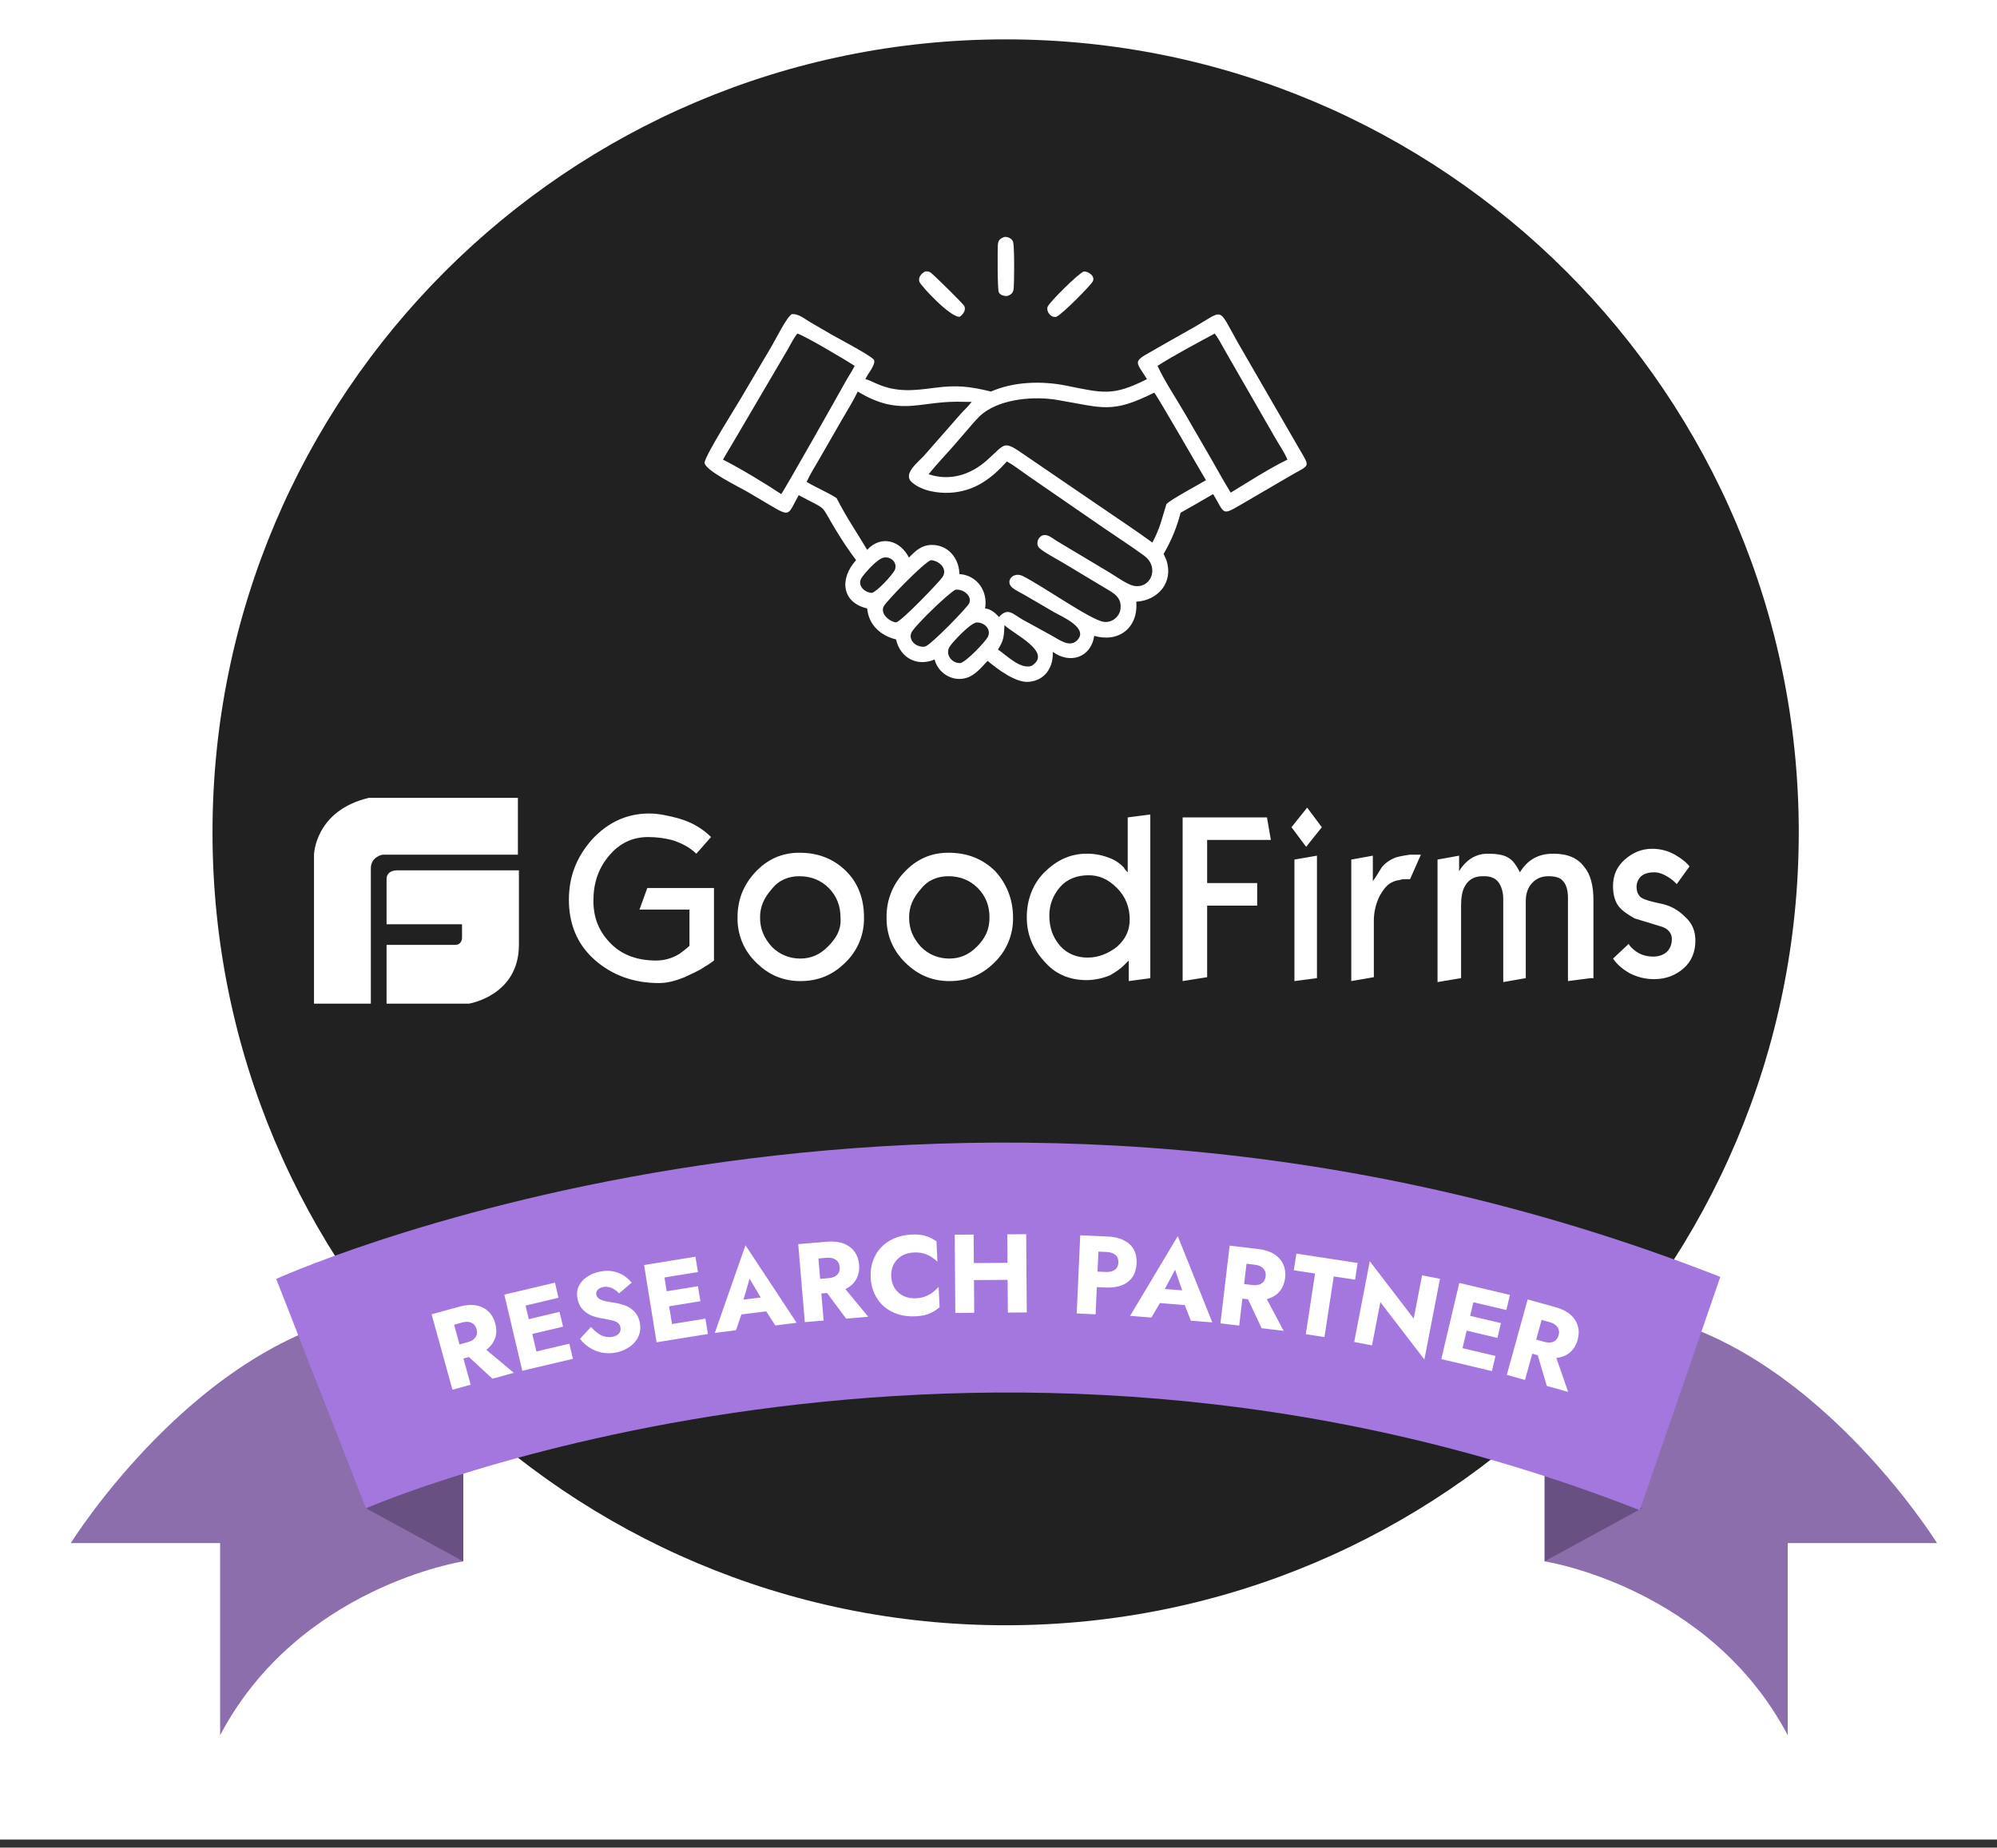
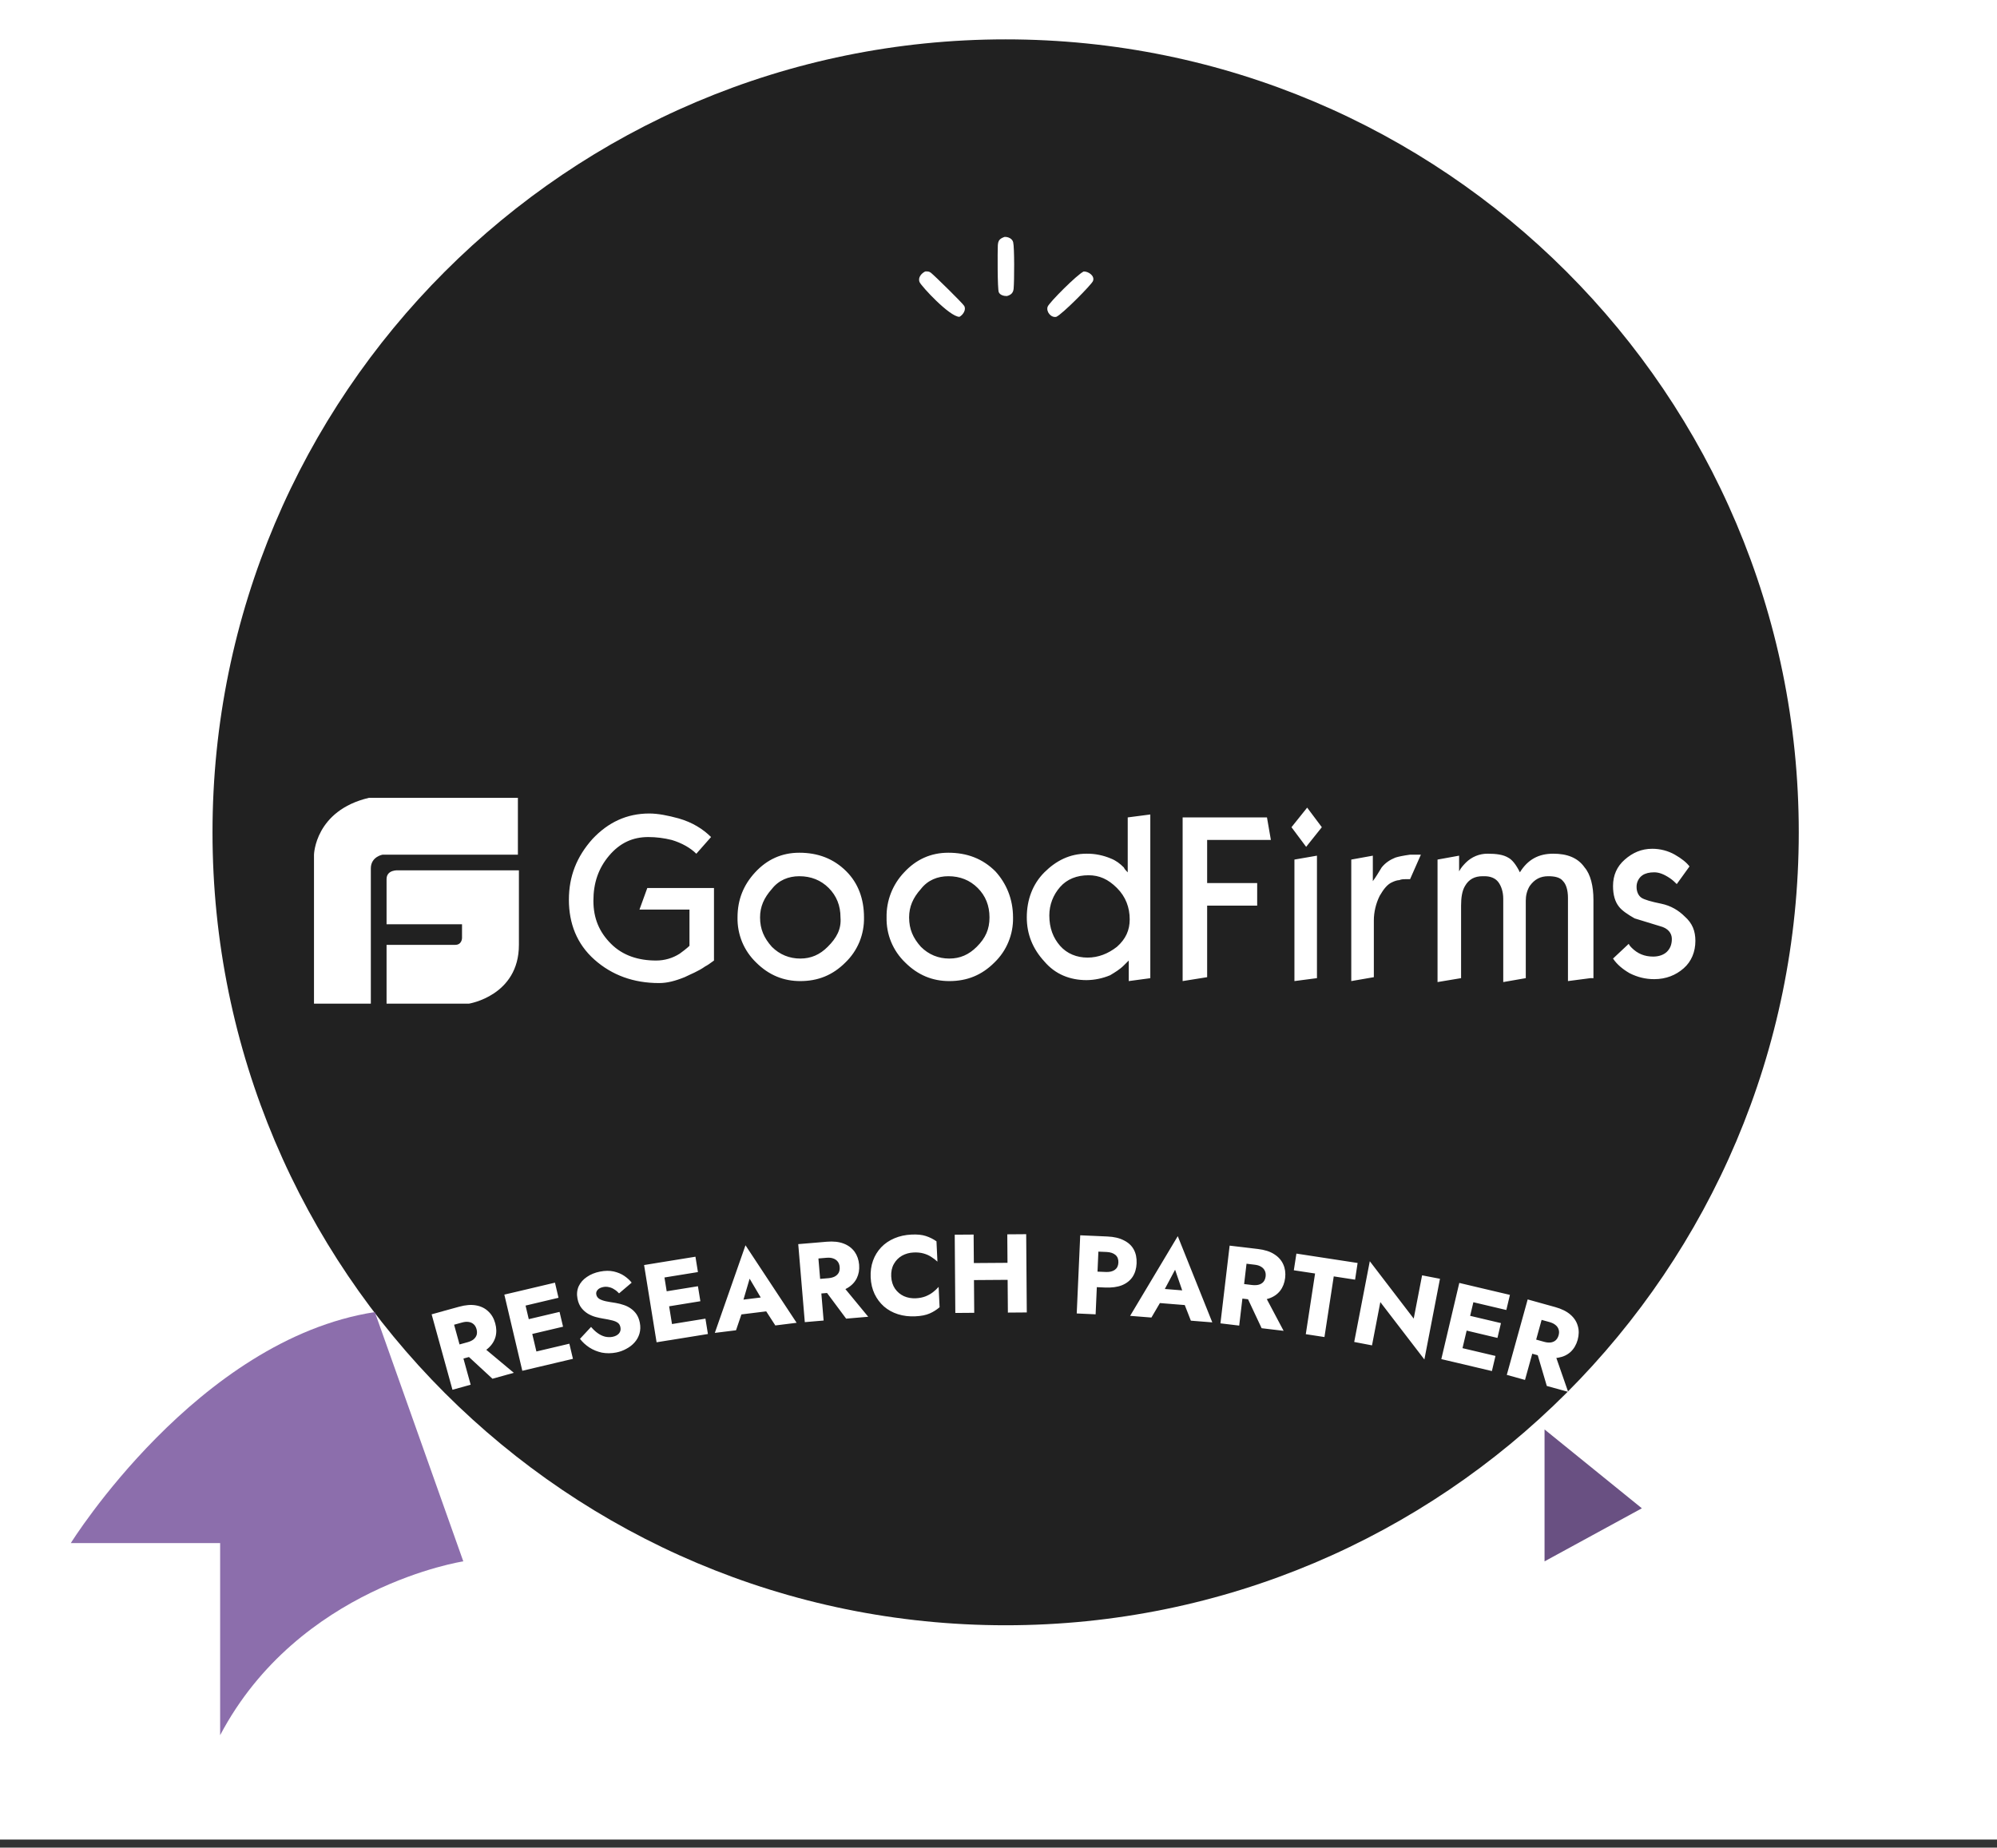
<svg xmlns="http://www.w3.org/2000/svg" version="1.1" viewBox="0 14.706 169.632 156.978" style="max-height: 500px" width="169.632" height="156.978">
  <rect x="0" y="14.706" width="169.632" height="156.978" fill="#333333" stroke="none" />
  <g id="surface1">
    <rect style="fill:rgb(100%,100%,100%);fill-opacity:1;stroke:none;" height="171" width="171" y="0" x="0" />
    <path d="M 152.793 85.422 C 152.793 48.215 122.629 18.051 85.422 18.051 C 48.215 18.051 18.051 48.215 18.051 85.422 C 18.051 122.629 48.215 152.793 85.422 152.793 C 122.629 152.793 152.793 122.629 152.793 85.422 Z M 152.793 85.422" style="stroke:none;fill-rule:nonzero;fill:rgb(12.941%,12.941%,12.941%);fill-opacity:1;" />
    <path d="M 39.355 147.363 C 39.355 147.363 25.355 149.504 18.699 162.133 L 18.699 145.809 L 6.016 145.809 C 6.016 145.809 16.766 128.516 31.84 126.184 Z M 39.355 147.363" style="stroke:none;fill-rule:nonzero;fill:rgb(54.902%,43.137%,67.451%);fill-opacity:1;" />
-     <path d="M 31.086 142.855 L 39.355 147.363 L 39.355 136.156 Z M 31.086 142.855" style="stroke:none;fill-rule:nonzero;fill:rgb(41.176%,31.373%,50.98%);fill-opacity:1;" />
-     <path d="M 131.199 147.363 C 131.199 147.363 145.195 149.504 151.855 162.133 L 151.855 145.809 L 164.535 145.809 C 164.535 145.809 153.785 128.516 138.711 126.184 Z M 131.199 147.363" style="stroke:none;fill-rule:nonzero;fill:rgb(54.902%,43.137%,67.451%);fill-opacity:1;" />
+     <path d="M 31.086 142.855 L 39.355 136.156 Z M 31.086 142.855" style="stroke:none;fill-rule:nonzero;fill:rgb(41.176%,31.373%,50.98%);fill-opacity:1;" />
    <path d="M 139.465 142.855 L 131.199 147.363 L 131.199 136.156 Z M 139.465 142.855" style="stroke:none;fill-rule:nonzero;fill:rgb(41.176%,31.373%,50.98%);fill-opacity:1;" />
-     <path d="M 139.289 143.016 C 82.492 120.73 31.598 142.629 31.086 142.855 L 23.461 123.363 C 25.812 122.316 81.793 97.949 146.129 123.195 Z M 139.289 143.016" style="stroke:none;fill-rule:nonzero;fill:rgb(64.314%,46.667%,87.451%);fill-opacity:1;" />
    <path d="M 39.227 129.441 L 40.836 128.996 L 43.645 131.344 L 41.832 131.848 Z M 36.664 126.375 L 38.211 125.949 L 39.98 132.355 L 38.434 132.785 Z M 37.996 127.418 L 37.633 126.105 L 38.996 125.73 C 39.547 125.578 40.027 125.539 40.445 125.617 C 40.859 125.691 41.207 125.863 41.48 126.129 C 41.758 126.387 41.953 126.723 42.066 127.137 C 42.18 127.547 42.188 127.938 42.086 128.305 C 41.98 128.668 41.77 128.992 41.453 129.27 C 41.137 129.547 40.703 129.762 40.152 129.914 L 38.789 130.293 L 38.457 129.094 L 39.711 128.746 C 39.922 128.688 40.09 128.609 40.219 128.508 C 40.352 128.398 40.441 128.27 40.488 128.125 C 40.531 127.977 40.527 127.812 40.48 127.637 C 40.43 127.461 40.352 127.32 40.238 127.219 C 40.121 127.113 39.98 127.047 39.809 127.023 C 39.645 126.996 39.457 127.012 39.25 127.07 Z M 45.406 130.926 L 45.102 129.641 L 48.363 128.871 L 48.668 130.156 Z M 44.18 125.742 L 43.875 124.457 L 47.141 123.684 L 47.441 124.969 Z M 44.75 128.152 L 44.453 126.895 L 47.531 126.168 L 47.828 127.426 Z M 42.84 124.699 L 44.34 124.348 L 45.867 130.816 L 44.367 131.172 Z M 50.207 127.445 C 50.387 127.656 50.57 127.832 50.77 127.973 C 50.969 128.117 51.176 128.215 51.387 128.27 C 51.605 128.32 51.824 128.328 52.039 128.285 C 52.27 128.238 52.449 128.145 52.574 128.004 C 52.699 127.855 52.742 127.684 52.703 127.484 C 52.672 127.316 52.602 127.191 52.496 127.109 C 52.387 127.02 52.227 126.949 52.016 126.895 C 51.805 126.84 51.531 126.785 51.188 126.73 C 51.023 126.703 50.828 126.66 50.602 126.602 C 50.383 126.543 50.168 126.453 49.957 126.332 C 49.746 126.207 49.559 126.043 49.398 125.844 C 49.234 125.637 49.117 125.375 49.055 125.051 C 48.98 124.664 49.012 124.312 49.156 123.992 C 49.305 123.676 49.535 123.41 49.852 123.199 C 50.168 122.98 50.539 122.828 50.961 122.746 C 51.395 122.66 51.785 122.656 52.133 122.734 C 52.484 122.816 52.785 122.941 53.039 123.117 C 53.293 123.293 53.5 123.48 53.656 123.684 L 52.586 124.594 C 52.461 124.457 52.328 124.344 52.18 124.258 C 52.039 124.16 51.887 124.098 51.727 124.066 C 51.57 124.027 51.406 124.023 51.242 124.055 C 51.016 124.102 50.855 124.184 50.758 124.305 C 50.656 124.422 50.621 124.551 50.652 124.695 C 50.68 124.844 50.762 124.965 50.895 125.055 C 51.035 125.141 51.223 125.211 51.449 125.262 C 51.688 125.312 51.969 125.359 52.293 125.406 C 52.539 125.449 52.773 125.508 52.996 125.586 C 53.219 125.66 53.418 125.762 53.602 125.895 C 53.785 126.023 53.945 126.188 54.074 126.379 C 54.203 126.574 54.293 126.809 54.348 127.082 C 54.414 127.41 54.402 127.719 54.32 128.008 C 54.238 128.289 54.102 128.539 53.906 128.758 C 53.715 128.977 53.484 129.156 53.211 129.301 C 52.941 129.453 52.656 129.555 52.352 129.617 C 51.93 129.699 51.52 129.703 51.125 129.629 C 50.734 129.543 50.379 129.398 50.059 129.191 C 49.742 128.98 49.477 128.738 49.266 128.457 Z M 56.824 128.582 L 56.613 127.277 L 59.922 126.742 L 60.133 128.047 Z M 55.973 123.32 L 55.762 122.016 L 59.074 121.48 L 59.285 122.785 Z M 56.367 125.77 L 56.164 124.492 L 59.285 123.988 L 59.492 125.262 Z M 54.711 122.188 L 56.23 121.941 L 57.293 128.504 L 55.773 128.75 Z M 62.309 126.465 L 62.27 125.234 L 65.543 124.832 L 65.797 126.035 Z M 63.676 123.348 L 63.016 125.59 L 63.133 125.93 L 62.52 127.73 L 60.719 127.953 L 63.324 120.508 L 67.668 127.094 L 65.859 127.32 L 64.867 125.785 L 64.871 125.371 Z M 69.758 123.898 L 71.422 123.758 L 73.75 126.582 L 71.875 126.742 Z M 67.805 120.41 L 69.406 120.277 L 69.961 126.902 L 68.363 127.039 Z M 68.922 121.68 L 68.809 120.328 L 70.219 120.207 C 70.785 120.16 71.27 120.211 71.66 120.363 C 72.055 120.512 72.363 120.746 72.59 121.055 C 72.809 121.363 72.941 121.73 72.977 122.16 C 73.012 122.582 72.945 122.965 72.777 123.309 C 72.609 123.648 72.344 123.926 71.98 124.141 C 71.617 124.355 71.152 124.484 70.582 124.535 L 69.172 124.652 L 69.066 123.414 L 70.363 123.305 C 70.578 123.285 70.762 123.238 70.906 123.164 C 71.059 123.078 71.168 122.973 71.242 122.84 C 71.312 122.699 71.34 122.539 71.324 122.355 C 71.309 122.172 71.254 122.02 71.164 121.902 C 71.07 121.777 70.941 121.684 70.777 121.629 C 70.621 121.57 70.434 121.551 70.219 121.57 Z M 75.703 123.16 C 75.723 123.566 75.832 123.914 76.027 124.199 C 76.227 124.484 76.477 124.691 76.781 124.832 C 77.09 124.969 77.426 125.027 77.789 125.012 C 78.105 124.996 78.379 124.941 78.617 124.848 C 78.852 124.754 79.062 124.637 79.246 124.496 C 79.43 124.355 79.59 124.203 79.73 124.043 L 79.812 125.773 C 79.555 125.992 79.273 126.172 78.961 126.305 C 78.652 126.441 78.254 126.52 77.766 126.543 C 77.234 126.57 76.738 126.512 76.281 126.367 C 75.824 126.223 75.43 126.004 75.09 125.711 C 74.754 125.414 74.488 125.059 74.289 124.645 C 74.094 124.23 73.98 123.762 73.957 123.242 C 73.934 122.727 74 122.25 74.156 121.816 C 74.312 121.383 74.543 121.008 74.852 120.68 C 75.16 120.355 75.535 120.102 75.977 119.914 C 76.418 119.727 76.906 119.621 77.438 119.598 C 77.922 119.574 78.328 119.617 78.648 119.723 C 78.973 119.828 79.27 119.977 79.547 120.172 L 79.629 121.898 C 79.477 121.754 79.301 121.621 79.105 121.496 C 78.91 121.367 78.688 121.27 78.445 121.203 C 78.199 121.133 77.918 121.105 77.602 121.121 C 77.242 121.137 76.914 121.23 76.617 121.395 C 76.328 121.562 76.098 121.793 75.93 122.094 C 75.758 122.395 75.684 122.75 75.703 123.16 Z M 81.574 123.473 L 81.562 122.027 L 86.59 121.992 L 86.598 123.438 Z M 85.562 119.578 L 87.168 119.566 L 87.219 126.215 L 85.613 126.227 Z M 81.098 119.609 L 82.703 119.598 L 82.754 126.246 L 81.148 126.258 Z M 91.758 119.66 L 93.359 119.73 L 93.066 126.375 L 91.461 126.301 Z M 92.703 121.023 L 92.762 119.703 L 94.062 119.762 C 94.625 119.785 95.094 119.895 95.465 120.09 C 95.844 120.277 96.125 120.535 96.305 120.867 C 96.488 121.199 96.566 121.594 96.547 122.047 C 96.527 122.492 96.414 122.875 96.203 123.195 C 95.992 123.508 95.691 123.746 95.297 123.906 C 94.91 124.059 94.434 124.121 93.871 124.098 L 92.57 124.039 L 92.629 122.723 L 93.93 122.777 C 94.25 122.793 94.508 122.73 94.699 122.594 C 94.887 122.457 94.988 122.254 95 121.98 C 95.012 121.703 94.93 121.484 94.754 121.332 C 94.578 121.18 94.328 121.094 94.004 121.078 Z M 97.852 125.363 L 98.062 124.152 L 101.348 124.414 L 101.352 125.645 Z M 99.816 122.586 L 98.715 124.652 L 98.766 125.008 L 97.805 126.648 L 95.996 126.504 L 100.043 119.734 L 102.977 127.059 L 101.156 126.914 L 100.492 125.215 L 100.582 124.809 Z M 105.66 124.344 L 107.32 124.543 L 109.035 127.777 L 107.168 127.555 Z M 104.449 120.539 L 106.043 120.727 L 105.262 127.332 L 103.668 127.141 Z M 105.289 122.004 L 105.449 120.656 L 106.852 120.824 C 107.418 120.891 107.879 121.035 108.234 121.266 C 108.594 121.492 108.848 121.781 109.004 122.129 C 109.16 122.473 109.215 122.859 109.164 123.285 C 109.113 123.707 108.973 124.07 108.738 124.375 C 108.504 124.672 108.191 124.891 107.789 125.027 C 107.391 125.164 106.91 125.199 106.344 125.133 L 104.938 124.969 L 105.082 123.73 L 106.375 123.887 C 106.59 123.91 106.777 123.898 106.934 123.855 C 107.102 123.805 107.23 123.723 107.328 123.605 C 107.426 123.484 107.484 123.332 107.508 123.148 C 107.527 122.965 107.504 122.809 107.438 122.672 C 107.371 122.531 107.266 122.414 107.117 122.328 C 106.973 122.238 106.793 122.184 106.582 122.16 Z M 109.902 122.633 L 110.121 121.215 L 115.32 122.012 L 115.105 123.43 L 113.293 123.152 L 112.504 128.305 L 110.918 128.062 L 111.707 122.906 Z M 120.797 123.062 L 122.316 123.355 L 120.992 130.211 L 117.25 125.336 L 116.543 129.012 L 115.031 128.723 L 116.355 121.863 L 120.086 126.738 Z M 123.465 130.422 L 123.77 129.141 L 127.031 129.91 L 126.727 131.195 Z M 124.691 125.238 L 124.992 123.953 L 128.258 124.723 L 127.953 126.008 Z M 124.121 127.648 L 124.418 126.395 L 127.496 127.121 L 127.199 128.379 Z M 123.957 123.707 L 125.457 124.062 L 123.926 130.531 L 122.43 130.18 Z M 130.387 129.059 L 132 129.504 L 133.203 132.961 L 131.391 132.461 Z M 129.766 125.109 L 131.312 125.539 L 129.539 131.949 L 127.992 131.52 Z M 130.375 126.688 L 130.734 125.379 L 132.102 125.758 C 132.648 125.91 133.082 126.125 133.398 126.402 C 133.719 126.68 133.926 127.004 134.027 127.375 C 134.133 127.738 134.125 128.129 134.012 128.543 C 133.898 128.949 133.703 129.289 133.426 129.555 C 133.148 129.812 132.805 129.98 132.391 130.055 C 131.977 130.133 131.492 130.094 130.941 129.941 L 129.578 129.562 L 129.91 128.363 L 131.164 128.711 C 131.371 128.77 131.559 128.785 131.723 128.766 C 131.891 128.742 132.035 128.68 132.148 128.578 C 132.262 128.473 132.344 128.332 132.395 128.152 C 132.441 127.977 132.445 127.816 132.398 127.672 C 132.355 127.523 132.266 127.391 132.133 127.285 C 132.004 127.176 131.836 127.094 131.629 127.035 Z M 130.375 126.688" style="stroke:none;fill-rule:nonzero;fill:rgb(100%,100%,100%);fill-opacity:1;" />
    <path d="M 85.531 39.859 C 85.285 39.863 84.949 39.785 84.84 39.535 C 84.723 39.262 84.734 36.051 84.758 35.57 C 84.781 35.137 84.906 34.988 85.324 34.836 C 85.621 34.816 85.984 34.969 86.062 35.285 C 86.176 35.73 86.16 38.605 86.102 39.223 C 86.07 39.586 85.887 39.762 85.531 39.859 Z M 85.531 39.859" style="stroke:none;fill-rule:nonzero;fill:rgb(100%,100%,100%);fill-opacity:1;" />
    <path d="M 81.496 41.625 C 80.648 41.613 78.27 39.027 78.117 38.684 C 77.945 38.297 78.266 37.93 78.59 37.77 C 78.781 37.762 78.922 37.758 79.078 37.883 C 79.457 38.195 81.758 40.457 81.898 40.691 C 82.102 41.023 81.789 41.473 81.496 41.625 Z M 81.496 41.625" style="stroke:none;fill-rule:nonzero;fill:rgb(100%,100%,100%);fill-opacity:1;" />
    <path d="M 89.727 41.625 C 89.281 41.723 88.848 41.195 88.988 40.77 C 89.094 40.438 91.504 38.02 92.055 37.77 C 92.453 37.762 93.02 38.145 92.84 38.586 C 92.719 38.891 90.258 41.383 89.727 41.625 Z M 89.727 41.625" style="stroke:none;fill-rule:nonzero;fill:rgb(100%,100%,100%);fill-opacity:1;" />
-     <path d="M 67.844 56.777 C 66.902 58.457 67.191 58.691 65.344 57.59 L 63.488 56.492 C 62.867 56.121 59.691 54.594 59.855 53.961 C 60.074 53.121 62.449 49.375 62.969 48.488 L 65.602 44.02 C 65.918 43.484 66.812 41.664 67.258 41.395 C 67.848 41.355 68.305 41.773 68.789 42.059 L 70.684 43.16 C 71.16 43.434 74.141 45 74.246 45.297 C 74.391 45.703 73.699 46.473 73.512 46.918 C 73.867 47.016 74.199 47.191 74.539 47.336 C 76.227 48.055 77.609 47.887 79.387 47.656 C 81.309 47.406 82.367 47.535 84.176 47.973 C 86.117 47.125 88.473 47.055 90.535 47.465 C 93.73 48.105 94.516 48.387 97.43 46.918 C 96.516 45.449 96.176 45.465 97.734 44.605 C 98.16 44.367 98.578 44.121 99 43.879 L 101.344 42.555 C 104.051 41.008 103.395 40.719 105.148 43.816 L 110.371 52.852 C 111.336 54.504 111.273 54.148 109.5 55.191 L 105.387 57.594 C 103.734 58.551 104.055 58.344 103.047 56.684 C 102.137 57.227 101.207 57.742 100.285 58.27 C 99.957 59.527 99.496 60.648 98.84 61.77 C 98.93 61.941 99.004 62.121 99.078 62.297 C 99.703 64.176 98.379 65.723 96.516 65.828 C 96.703 68.051 95.023 69.332 92.949 68.73 C 92.656 70.617 90.863 71.133 89.426 70.09 C 89.492 71.398 88.766 72.523 87.387 72.637 C 86.273 72.734 84.73 71.555 83.891 70.855 C 83.344 71.426 82.812 72.117 82.016 72.324 C 80.859 72.625 79.676 71.879 79.387 70.738 C 77.895 71.375 76.465 70.598 76.113 69.035 C 74.793 68.703 73.793 67.809 73.66 66.402 C 71.48 65.891 71.297 63.859 72.719 62.297 C 72.094 61.469 71.516 60.594 70.977 59.703 C 69.566 57.391 70.434 58.172 67.844 56.777 Z M 67.73 43.047 C 67.406 43.445 67.172 43.953 66.91 44.398 L 62.48 51.945 C 62.129 52.551 61.754 53.145 61.414 53.758 C 62.871 54.492 64.98 55.77 66.359 56.684 C 66.492 56.594 71.359 47.98 71.805 47.164 C 72.055 46.703 72.367 46.266 72.598 45.793 C 71.793 45.262 68.273 43.184 67.73 43.047 Z M 103.18 43.047 C 101.688 43.855 99.734 44.883 98.324 45.793 C 98.996 47.219 99.898 48.535 100.684 49.898 L 102.84 53.621 C 103.402 54.602 103.949 55.602 104.543 56.562 C 106 55.676 107.84 54.488 109.359 53.758 C 109.09 53.105 108.668 52.531 108.324 51.918 L 104.055 44.492 C 103.777 44.016 103.52 43.477 103.18 43.047 Z M 72.859 47.973 C 72.477 48.781 71.996 49.535 71.551 50.305 L 69.617 53.668 C 69.246 54.312 68.824 54.969 68.52 55.648 C 69.34 56.148 70.262 56.504 71.062 57.027 C 71.965 58.777 72.699 59.805 73.66 61.422 C 74.832 60.156 76.449 60.598 77.211 62.078 C 77.781 61.492 78.277 61.012 79.152 61.004 C 80.547 61 81.469 62.145 81.496 63.48 C 83.008 63.582 83.93 64.938 83.676 66.402 C 84.141 66.434 84.562 66.789 84.852 67.129 C 85.637 66.281 86 66.867 86.895 67.367 L 89.336 68.707 C 89.898 69.012 90.812 69.73 91.438 69.164 C 92.605 68.109 90.188 67.09 89.586 66.746 L 86.973 65.223 C 86.645 65.031 86.211 64.848 85.938 64.586 C 85.383 64.047 86.09 63.254 86.879 63.648 C 88.574 64.492 92.578 67.336 93.727 67.535 C 94.418 67.656 95.105 67.125 95.18 66.43 C 95.285 65.461 94.629 65.113 93.898 64.684 L 90.211 62.469 C 89.676 62.148 88.734 61.672 88.301 61.281 C 87.926 60.945 88.18 60.246 88.664 60.168 C 89.055 60.105 89.48 60.5 89.793 60.684 L 94.297 63.379 C 94.797 63.684 95.754 64.367 96.289 64.477 C 97.766 64.773 98.535 62.898 97.176 61.91 C 96.07 61.102 94.922 60.363 93.793 59.59 L 87.312 55.121 C 86.73 54.719 86.148 54.254 85.531 53.91 C 84.215 55.383 82.758 56.457 80.711 56.57 C 79.645 56.633 78.289 56.41 77.457 55.68 C 76.641 54.961 78.031 53.941 78.488 53.426 L 81.527 49.961 C 81.852 49.582 82.242 49.25 82.539 48.848 C 82.121 48.863 81.703 48.832 81.285 48.836 C 77.941 48.848 76.367 50.086 72.859 47.973 Z M 98.043 48.066 C 94.418 49.883 93.688 49.34 89.82 48.688 C 87.895 48.359 85.184 48.562 83.551 49.785 C 83.078 50.141 82.699 50.625 82.312 51.066 L 80.961 52.629 C 80.27 53.418 79.531 54.18 78.879 55 C 80.703 55.605 82.445 55.047 83.836 53.809 C 85.488 52.344 85.172 52.066 87.164 53.449 L 93.598 57.84 C 95.031 58.82 96.484 59.785 97.891 60.805 C 98.586 59.445 98.664 58.867 99.078 57.535 C 99.402 57.176 101.789 55.891 102.438 55.504 C 102.07 54.906 98.23 48.207 98.043 48.066 Z M 75.07 62.078 C 74.527 62.184 73.512 63.328 73.211 63.766 C 72.773 64.395 73.387 65.039 74.055 65.082 C 74.539 64.945 75.742 63.602 75.977 63.188 C 76.305 62.602 75.727 61.953 75.07 62.078 Z M 79.078 62.297 C 78.445 62.52 75.27 65.809 75.062 66.23 C 74.758 66.855 75.539 67.508 76.113 67.59 C 76.59 67.488 79.82 64.113 80.066 63.727 C 80.52 63.012 79.762 62.344 79.078 62.297 Z M 81.164 64.809 C 80.598 65.066 77.582 67.98 77.402 68.492 C 77.148 69.203 77.949 69.762 78.59 69.637 C 79.117 69.465 82.09 66.395 82.309 65.992 C 82.625 65.406 81.879 64.73 81.164 64.809 Z M 82.953 67.59 C 82.387 67.676 81.016 69.16 80.699 69.598 C 80.234 70.242 80.809 71.074 81.574 71.043 C 82.113 70.91 83.629 69.289 83.883 68.867 C 84.242 68.258 83.707 67.586 82.953 67.59 Z M 85.324 67.816 C 85.273 68.738 85.289 69.102 84.766 69.891 C 85.508 70.379 86.664 71.605 87.625 71.281 C 89.488 70.117 86.027 68.547 85.324 67.816 Z M 85.324 67.816" style="stroke:none;fill-rule:nonzero;fill:rgb(100%,100%,100%);fill-opacity:1;" />
    <path d="M 33.832 88.652 C 33.832 88.652 32.836 88.57 32.836 89.402 L 32.836 93.234 L 39.246 93.234 L 39.246 94.402 C 39.246 94.402 39.246 94.984 38.664 94.984 L 32.836 94.984 L 32.836 99.98 L 39.828 99.98 C 39.828 99.98 44.078 99.312 44.078 94.984 L 44.078 88.652 Z M 43.992 82.492 L 31.336 82.492 C 26.754 83.574 26.672 87.32 26.672 87.32 L 26.672 99.98 L 31.5 99.98 L 31.5 88.488 C 31.5 87.488 32.5 87.32 32.5 87.32 L 43.992 87.32 Z M 60.648 96.316 C 60.316 96.566 60.066 96.734 59.898 96.816 C 59.316 97.234 58.652 97.48 58.152 97.73 C 57.316 98.066 56.652 98.23 55.984 98.23 C 53.82 98.23 51.988 97.566 50.488 96.234 C 48.992 94.902 48.324 93.152 48.324 91.152 C 48.324 89.156 48.988 87.488 50.324 85.992 C 51.656 84.574 53.238 83.824 55.152 83.824 C 55.902 83.824 56.734 83.992 57.652 84.242 C 58.816 84.574 59.734 85.156 60.398 85.824 L 59.148 87.242 C 58.648 86.742 57.902 86.324 57.066 86.074 C 56.414 85.91 55.742 85.824 55.07 85.824 C 53.738 85.824 52.656 86.324 51.738 87.406 C 50.824 88.488 50.406 89.738 50.406 91.234 C 50.406 92.734 50.906 93.902 51.906 94.898 C 52.906 95.898 54.238 96.316 55.734 96.316 C 56.445 96.316 57.137 96.117 57.734 95.734 C 58.316 95.316 58.566 95.066 58.566 95.066 L 58.566 91.984 L 54.32 91.984 L 54.984 90.152 L 60.648 90.152 Z M 73.391 92.652 C 73.406 93.363 73.273 94.074 73.004 94.734 C 72.73 95.395 72.324 95.988 71.809 96.484 C 70.727 97.566 69.477 98.062 67.977 98.062 C 66.562 98.062 65.312 97.562 64.23 96.484 C 63.715 95.988 63.309 95.395 63.035 94.734 C 62.766 94.074 62.633 93.363 62.648 92.652 C 62.648 91.152 63.148 89.902 64.148 88.82 C 65.148 87.738 66.395 87.156 67.895 87.156 C 69.477 87.156 70.809 87.656 71.891 88.738 C 72.891 89.738 73.391 91.07 73.391 92.652 Z M 71.395 92.652 C 71.395 91.652 71.059 90.82 70.395 90.152 C 69.727 89.488 68.895 89.152 67.895 89.152 C 66.98 89.152 66.145 89.488 65.562 90.238 C 64.898 90.984 64.562 91.734 64.562 92.652 C 64.562 93.652 64.898 94.402 65.562 95.148 C 66.23 95.816 67.062 96.148 67.977 96.148 C 68.895 96.148 69.645 95.816 70.309 95.148 C 71.059 94.402 71.477 93.652 71.395 92.652 Z M 86.051 92.652 C 86.066 93.363 85.934 94.074 85.66 94.734 C 85.391 95.395 84.984 95.988 84.469 96.484 C 83.387 97.566 82.137 98.062 80.637 98.062 C 79.223 98.062 77.973 97.562 76.891 96.484 C 76.375 95.988 75.969 95.395 75.695 94.734 C 75.422 94.074 75.293 93.363 75.309 92.652 C 75.281 91.227 75.82 89.852 76.805 88.82 C 77.805 87.738 79.055 87.156 80.551 87.156 C 82.137 87.156 83.469 87.656 84.551 88.738 C 85.465 89.738 86.051 91.07 86.051 92.652 Z M 84.051 92.652 C 84.051 91.652 83.719 90.82 83.051 90.152 C 82.387 89.488 81.555 89.152 80.555 89.152 C 79.637 89.152 78.805 89.488 78.223 90.238 C 77.555 90.984 77.223 91.734 77.223 92.652 C 77.223 93.652 77.555 94.402 78.223 95.148 C 78.887 95.816 79.719 96.148 80.637 96.148 C 81.555 96.148 82.301 95.816 82.969 95.148 C 83.719 94.402 84.051 93.652 84.051 92.652 Z M 97.711 97.816 L 95.879 98.062 L 95.879 96.316 L 95.461 96.73 C 95.129 97.066 94.711 97.316 94.297 97.566 C 93.66 97.832 92.984 97.973 92.297 97.98 C 90.883 97.98 89.633 97.48 88.715 96.398 C 87.715 95.316 87.219 94.066 87.219 92.652 C 87.219 91.152 87.715 89.82 88.715 88.82 C 89.715 87.824 90.883 87.238 92.297 87.238 C 93.012 87.23 93.723 87.375 94.379 87.656 C 94.797 87.824 95.129 88.074 95.461 88.406 C 95.543 88.574 95.629 88.656 95.793 88.824 L 95.793 84.156 L 97.711 83.906 Z M 95.961 92.816 C 95.961 91.82 95.629 90.902 94.879 90.152 C 94.129 89.402 93.379 89.07 92.465 89.07 C 91.465 89.07 90.633 89.402 90.047 90.07 C 89.465 90.734 89.133 91.57 89.133 92.484 C 89.133 93.566 89.465 94.398 90.047 95.066 C 90.633 95.734 91.465 96.066 92.379 96.066 C 93.297 96.066 94.129 95.734 94.879 95.148 C 95.629 94.484 95.961 93.734 95.961 92.82 Z M 107.953 86.07 L 102.539 86.07 L 102.539 89.734 L 106.789 89.734 L 106.789 91.652 L 102.539 91.652 L 102.539 97.73 L 100.457 98.062 L 100.457 84.156 L 107.621 84.156 Z M 112.281 84.988 L 110.949 86.656 L 109.703 84.988 L 111.035 83.324 Z M 111.867 97.812 L 109.953 98.062 L 109.953 87.738 L 111.867 87.406 Z M 120.695 87.32 L 119.777 89.402 L 119.445 89.402 C 119.277 89.402 119.027 89.402 118.863 89.484 C 118.695 89.484 118.445 89.57 118.277 89.652 C 117.863 89.82 117.531 90.234 117.195 90.82 C 116.863 91.484 116.699 92.234 116.699 92.902 L 116.699 97.73 L 114.781 98.062 L 114.781 87.738 L 116.613 87.406 L 116.613 89.57 C 116.863 89.238 117.113 88.82 117.363 88.406 C 117.695 87.988 118.113 87.738 118.527 87.57 C 118.777 87.488 119.195 87.402 119.777 87.32 Z M 135.102 97.812 L 133.188 98.062 L 133.188 90.984 C 133.188 90.32 133.02 89.82 132.77 89.57 C 132.52 89.234 132.02 89.152 131.52 89.152 C 130.855 89.152 130.355 89.402 129.938 89.984 C 129.688 90.402 129.605 90.82 129.605 91.234 L 129.605 97.812 L 127.691 98.145 L 127.691 91.066 C 127.691 90.484 127.523 89.984 127.273 89.652 C 127.023 89.32 126.605 89.152 126.105 89.152 L 125.941 89.152 C 125.273 89.152 124.773 89.402 124.441 89.984 C 124.191 90.402 124.109 90.984 124.109 91.648 L 124.109 97.812 L 122.109 98.145 L 122.109 87.738 L 123.941 87.406 L 123.941 88.738 C 124.109 88.406 124.359 88.156 124.523 87.988 C 124.766 87.75 125.051 87.559 125.367 87.43 C 125.68 87.301 126.016 87.238 126.355 87.238 C 127.105 87.238 127.691 87.32 128.105 87.57 C 128.438 87.738 128.773 88.152 129.105 88.82 C 129.773 87.738 130.688 87.238 131.938 87.238 C 133.102 87.238 134.02 87.57 134.602 88.406 C 135.102 88.988 135.352 89.984 135.352 91.152 L 135.352 97.816 Z M 144.012 94.648 C 144.012 95.566 143.68 96.398 143.012 96.98 C 142.348 97.562 141.512 97.898 140.516 97.898 C 139.766 97.898 139.098 97.73 138.434 97.398 C 137.848 97.062 137.348 96.648 137.016 96.148 L 138.348 94.898 C 138.434 95.066 138.516 95.148 138.598 95.23 C 139.098 95.73 139.684 95.98 140.43 95.98 C 140.93 95.98 141.348 95.816 141.598 95.566 C 141.848 95.316 142.012 94.984 142.012 94.48 C 142.012 93.98 141.68 93.566 141.016 93.398 L 138.848 92.734 C 138.266 92.402 137.766 92.066 137.516 91.734 C 137.184 91.316 137.016 90.734 137.016 89.984 C 137.016 89.07 137.348 88.32 138.016 87.738 C 138.684 87.152 139.43 86.82 140.348 86.82 C 141.016 86.82 141.68 86.988 142.266 87.32 C 142.848 87.652 143.262 87.988 143.512 88.32 L 142.43 89.82 C 142.254 89.633 142.059 89.465 141.848 89.32 C 141.348 88.984 140.93 88.82 140.516 88.82 C 140.098 88.82 139.766 88.902 139.516 89.07 C 139.355 89.18 139.227 89.332 139.141 89.508 C 139.055 89.68 139.012 89.875 139.016 90.066 C 139.016 90.484 139.184 90.816 139.434 90.984 C 139.684 91.148 140.266 91.316 141.098 91.484 C 141.93 91.652 142.598 92.066 143.098 92.566 C 143.762 93.148 144.012 93.816 144.012 94.648 Z M 144.012 94.648" style="stroke:none;fill-rule:nonzero;fill:rgb(100%,100%,100%);fill-opacity:1;" />
  </g>
</svg>